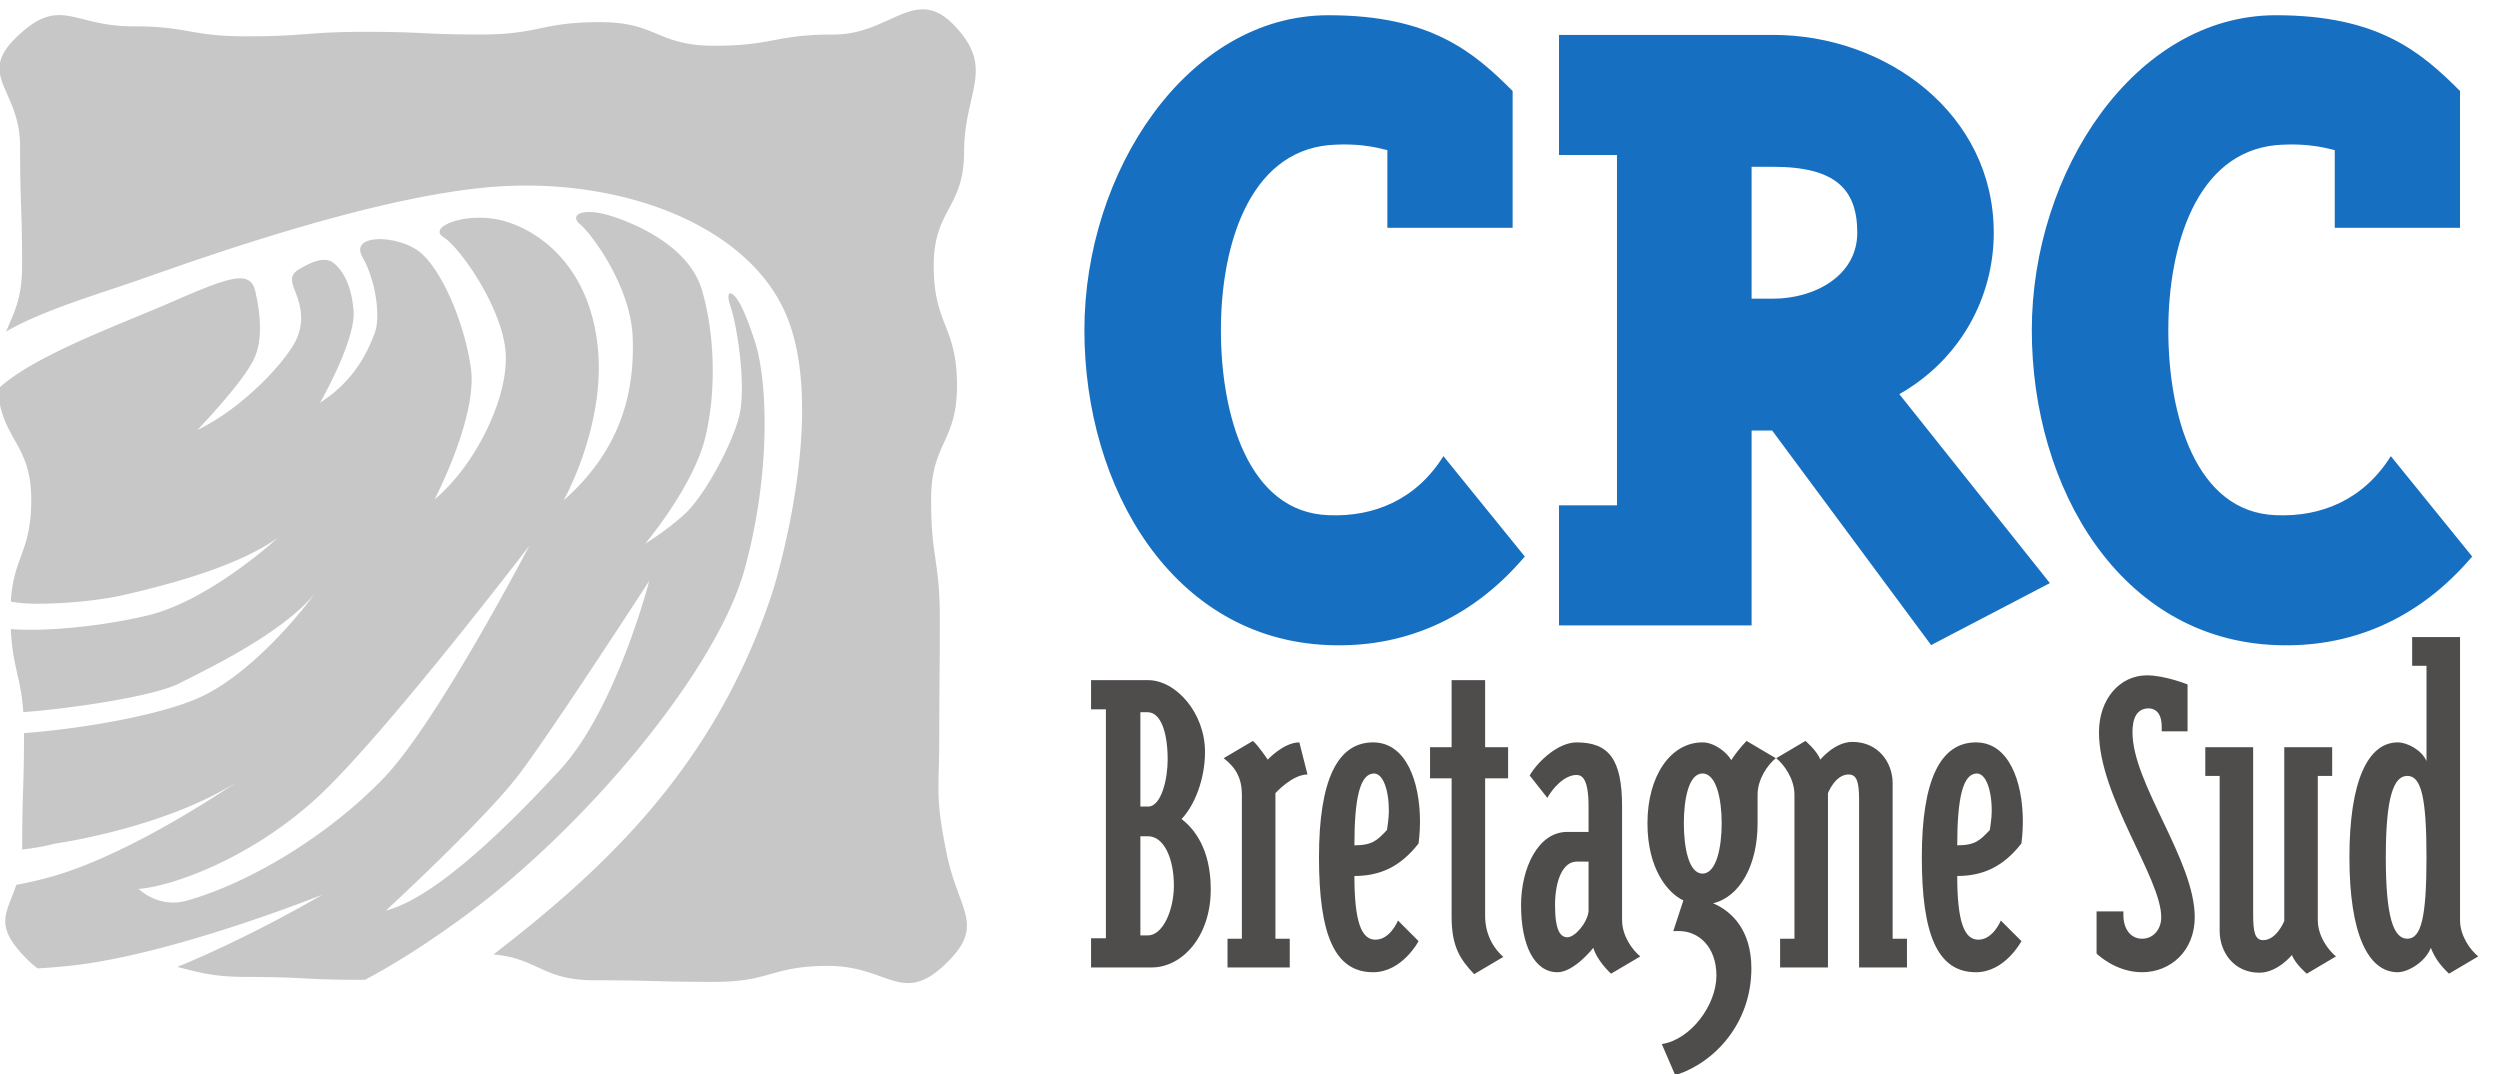
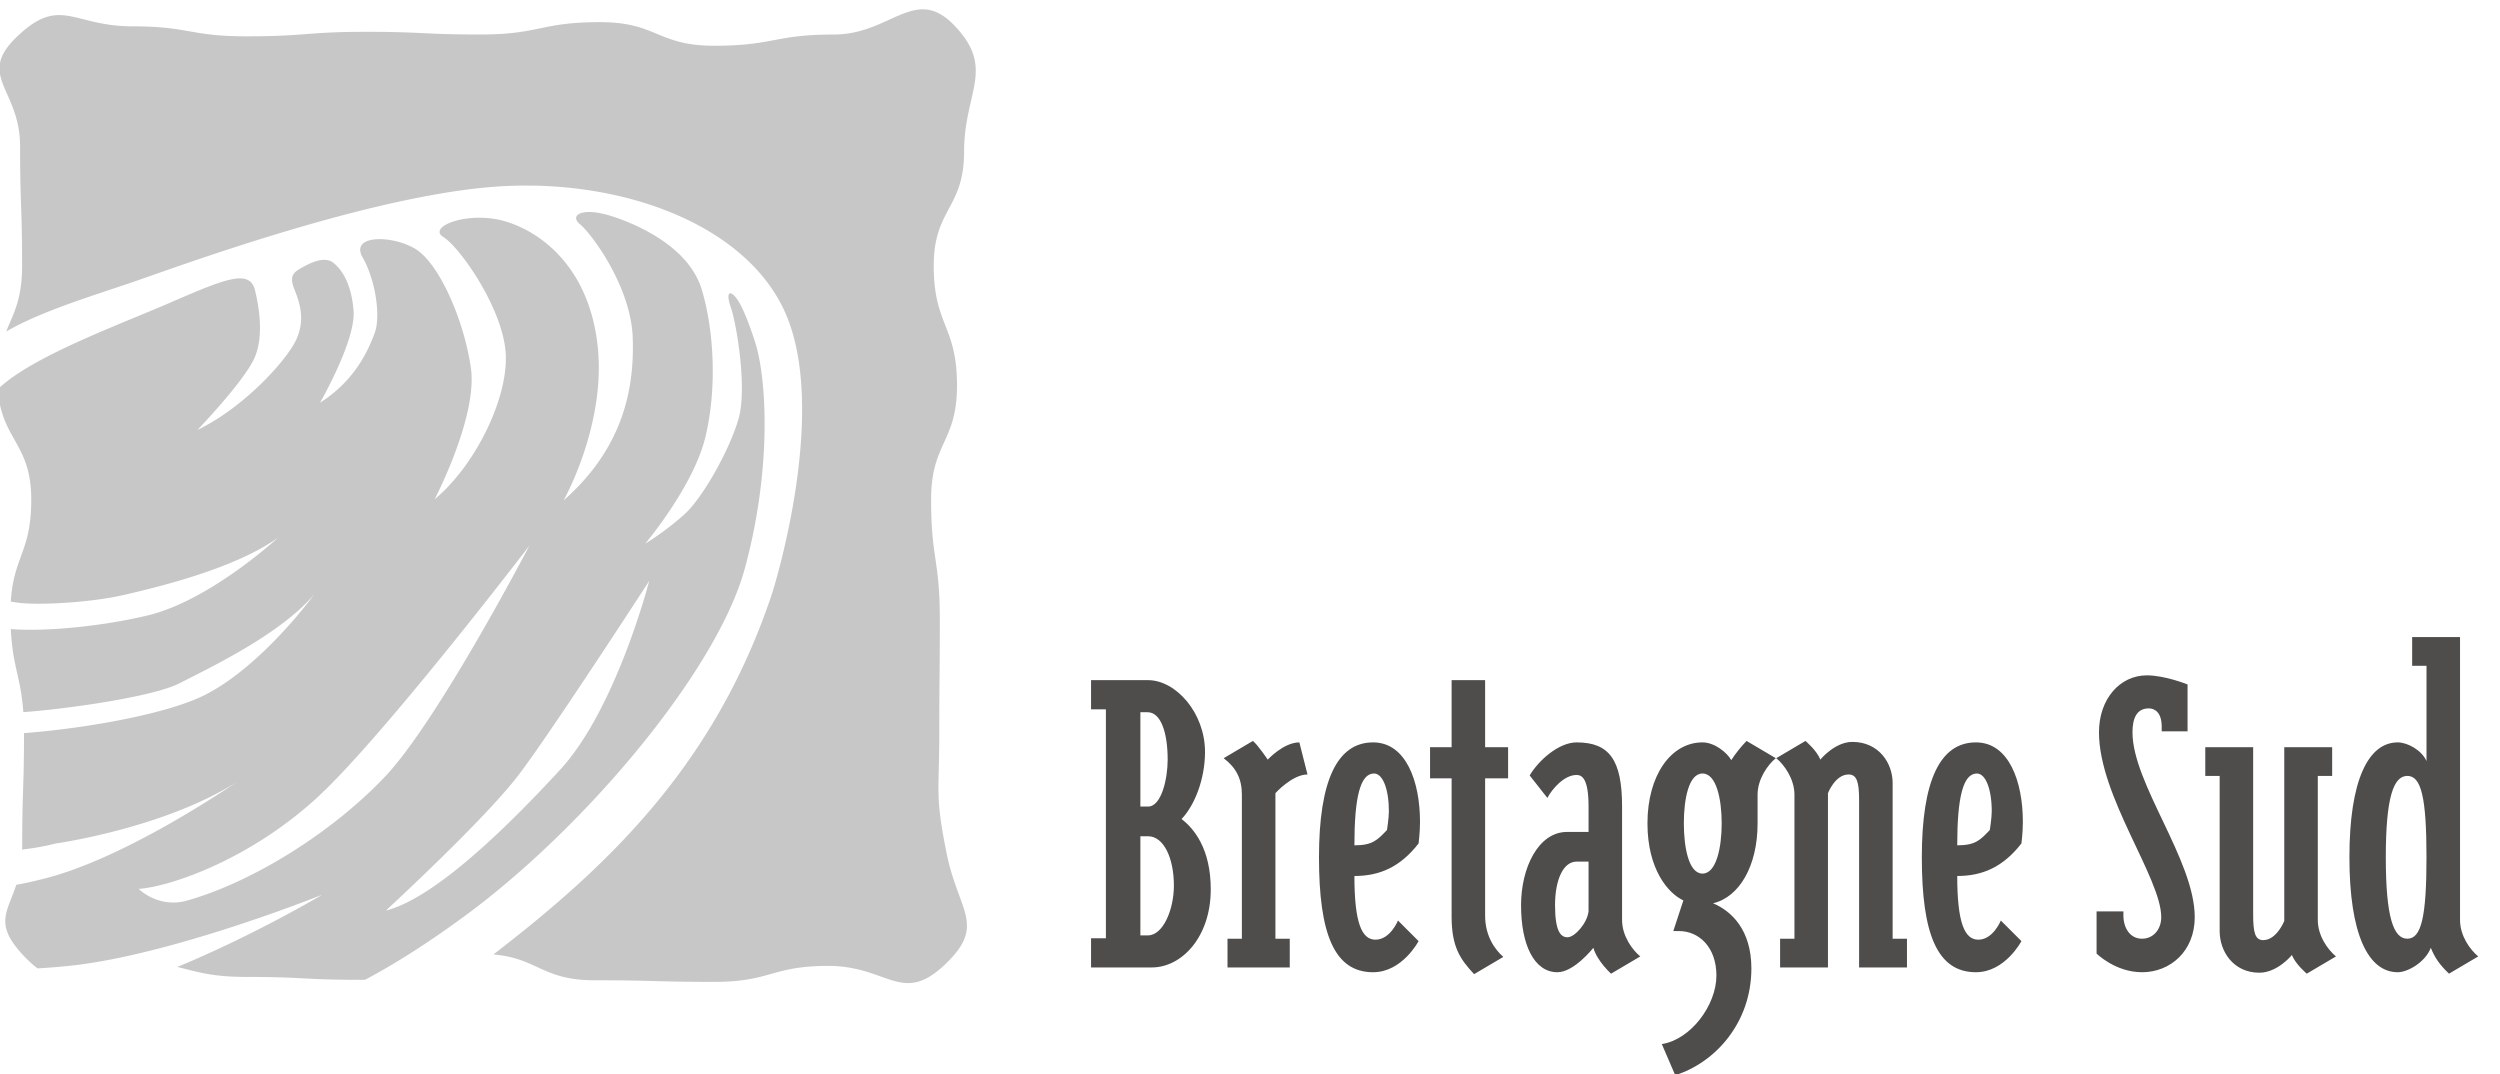
<svg xmlns="http://www.w3.org/2000/svg" width="232.71" height="100" viewBox="0 0 61.571 26.458" xml:space="preserve">
-   <path d="M1433.791 625.746c28.946 0 59.22 15.93 59.22 46.407 0 30.468-15.137 46.398-59.22 46.398h-15.129v-92.805Zm-150.654-145.429h40.79v246.54h-40.79v84.497h150.654c79.607 0 155.268-55.406 155.268-139.2 0-45.712-23.68-89.337-66.45-113.572l105.928-132.972-83.56-43.621-111.838 150.964h-14.477V395.836h-135.525v84.481M1615.834 603.593c0 111.49 72.377 221.608 171.726 221.608 71.692 0 101.958-25.618 129.6-53.323v-96.261h-88.158v54.706c-1.98 0-15.79 5.542-41.442 3.462-55.935-5.542-75.67-70.636-75.67-130.192 0-59.565 19.075-128.119 75.67-130.198 32.231-1.387 61.837 11.084 80.911 41.552l57.248-70.636c-38.817-45.703-87.522-64.409-138.159-62.322-109.22 4.142-171.726 110.105-171.726 221.604M949.171 603.593c0 111.49 72.374 221.608 171.732 221.608 71.708 0 101.966-25.618 129.607-53.323v-96.261h-88.157v54.706c-1.99 0-15.79 5.542-41.45 3.462-55.935-5.542-75.678-70.636-75.678-130.192 0-59.565 19.099-128.119 75.678-130.198 32.239-1.387 61.836 11.084 80.91 41.552l57.256-70.636c-38.817-45.703-87.513-64.409-138.166-62.322-109.23 4.142-171.732 110.105-171.732 221.604" style="fill:#176fc1;fill-opacity:1;fill-rule:nonzero;stroke:none;stroke-width:.825" transform="matrix(.035 0 0 -.035 -6.514 29.257)" />
  <path d="M1012.144 212.772c0 19.2-7.073 34.7-18.197 34.7h-5.387v-69.746h5.387c10.446 0 18.197 17.862 18.197 35.046zm-4.378 88.614c0 18.878-4.723 33.37-14.154 33.37h-5.052v-66.39h5.387c9.437 0 13.819 19.553 13.819 33.02zm-53.91-125.675h10.446v161.06h-10.446v20.553h40.091c19.543 0 40.102-22.907 40.102-50.543 0-19.2-7.411-37.732-16.507-47.18 8.757-6.738 20.543-20.891 20.543-49.521 0-33.692-20.543-54.922-41.439-54.922h-42.79v20.553M1047.181 302.402l20.56 12.139c3.706-3.047 10.44-13.155 10.44-13.155s11.127 12.139 22.253 12.139l5.72-22.585c-10.788 0-22.566-13.138-22.566-13.138v-102.43h10.086v-20.214h-43.794v20.215h10.102v101.414c0 11.132-4.027 18.877-12.801 25.615M1162.089 251.864s1.337 8.424 1.337 13.138c0 15.83-4.375 26.625-10.441 26.625-9.772 0-13.817-16.856-13.817-50.537 12.802 0 16.177 3.697 22.92 10.774zm7.742-63.692 14.493-14.482s-11.464-21.902-32.008-21.902c-27.303 0-38.074 26.954-38.074 80.87 0 53.913 12.802 80.867 38.074 80.867 23.234 0 33.015-27.63 33.015-55.938 0-7.415-1.007-15.17-1.007-15.17-12.801-16.497-27.287-22.907-45.156-22.907 0-32.676 5.043-44.815 14.832-44.815 10.433 0 15.83 13.477 15.83 13.477M1192.396 288.248v21.902h15.17v47.174h23.581V310.15h16.17v-21.902h-16.17v-96.69c0-14.838 7.42-24.278 12.802-28.991l-20.544-12.133c-9.78 10.446-15.839 19.216-15.839 40.44v97.374h-15.17M1295.51 229.628c-9.426 0-15.163-12.81-15.163-30.671 0-18.529 4.053-22.569 8.757-22.569 5.043 0 13.809 9.77 14.824 18.194v35.046zm44.817-66.716-20.56-12.14s-9.772 8.764-12.463 18.201c0 0-13.478-17.185-25.281-17.185-16.16 0-25.595 18.878-25.595 47.169 0 26.286 12.125 51.553 32.355 51.553h15.145v17.855c0 19.216-4.374 22.237-8.419 22.237-8.765 0-17.176-9.77-20.56-16.16l-12.463 15.831c6.414 10.775 20.569 23.252 33.023 23.252 22.92 0 32.008-12.14 32.008-45.16v-79.854c0-11.113 7.082-20.892 12.81-25.6M1384.12 221.203c9.781 0 13.487 18.522 13.487 35.378 0 16.846-3.706 35.046-13.486 35.046-9.773 0-13.14-18.2-13.14-35.046 0-16.856 3.367-35.378 13.14-35.378zm-38.742 35.378c0 33.692 16.5 56.944 38.743 56.944 8.427 0 17.2-7.084 20.23-12.477 2.352 3.717 6.734 9.44 10.77 13.493l20.569-12.14c-5.406-4.374-12.818-14.482-12.818-25.614V256.58c0-29.994-12.802-51.902-31.34-56.27 12.819-5.4 26.974-18.538 26.974-45.83 0-38.416-25.62-66.384-53.592-75.138l-9.442 21.908c20.23 3.024 38.43 27.292 38.43 48.184 0 20.215-12.48 31.322-26.289 31.322h-4.044l7.073 21.57c-10.779 5.045-25.264 21.9-25.264 54.254M1448.813 276.787c0 11.132-7.404 21.24-12.801 25.615l20.543 12.139s8.097-6.745 10.45-13.155c0 0 10.11 12.478 22.573 12.478 18.546 0 28.327-14.831 28.327-28.985V175.373h10.086v-20.215h-33.692v117.921c0 12.816-1.684 17.861-7.412 17.861-9.442 0-14.493-13.138-14.493-13.138V155.158h-33.683v20.215h10.102v101.414M1586.286 251.864s1.354 8.424 1.354 13.138c0 15.83-4.383 26.625-10.45 26.625-9.763 0-13.832-16.856-13.832-50.537 12.826 0 16.185 3.697 22.928 10.774zm7.75-63.692 14.494-14.482s-11.456-21.902-32.016-21.902c-27.27 0-38.074 26.954-38.074 80.87 0 53.913 12.818 80.867 38.074 80.867 23.267 0 33.023-27.63 33.023-55.938 0-7.415-1.007-15.17-1.007-15.17-12.818-16.497-27.295-22.907-45.172-22.907 0-32.676 5.084-44.815 14.84-44.815 10.449 0 15.838 13.477 15.838 13.477M1698.14 337.448c-8.765 0-11.464-7.416-11.464-16.852 0-36.056 43.81-89.952 43.81-130.07 0-23.907-17.192-38.738-37.075-38.738-18.852 0-32 13.138-32 13.138v29.656h18.876v-2.702c0-9.092 4.722-16.507 13.124-16.507 8.105 0 13.495 6.738 13.495 15.153 0 27.64-43.811 84.923-43.811 130.07 0 23.59 14.815 40.098 33.691 40.098 12.802 0 28.649-6.4 28.649-6.4v-33.015h-18.2v3.353c0 10.124-5.042 12.816-9.095 12.816M1817.075 188.511c0-11.113 7.066-20.892 12.794-25.6l-20.544-12.138s-8.088 6.748-10.44 13.154c0 0-10.111-12.477-22.913-12.477-18.2 0-27.955 14.824-27.955 29.307V289.94h-10.119v20.209h33.691V192.557c0-12.815 1.354-18.184 7.074-18.184 9.45 0 14.815 13.47 14.815 13.47V310.15h33.708v-20.21h-10.11V188.512M1864.93 232.658c0-42.132 5.39-57.285 15.154-57.285 9.78 0 13.478 15.153 13.478 57.285 0 42.113-3.697 57.283-13.478 57.283-9.764 0-15.154-15.17-15.154-57.283zm52.23-44.147c0-11.113 7.073-20.892 12.801-25.6l-20.56-12.138c-6.735 6.4-10.11 11.462-12.793 18.2-4.06-10.446-16.524-17.185-23.267-17.185-20.89 0-34.014 26.954-34.014 80.87 0 53.913 13.124 80.867 34.014 80.867 6.743 0 16.854-5.4 20.221-13.138v67.038h-10.094v20.222h33.692V188.51" style="fill:#4f4c4c;fill-opacity:1;fill-rule:nonzero;stroke:none;stroke-width:.825" transform="matrix(.035 0 0 -.035 -6.514 29.257)" />
  <path d="M847.064 319.877c0 40.14.374 40.14.374 80.311 0 42.117-6.133 42.117-6.133 84.226 0 40.154 18.23 40.154 18.23 80.287 0 42.13-16.388 42.13-16.388 84.249 0 40.159 21.372 40.159 21.372 80.292 0 42.13 22.347 58.138-6.74 88.628-27.69 29.058-44.73-6.245-84.878-6.245-42.114 0-42.114-7.9-84.23-7.9-40.147 0-40.147 16.614-80.316 16.614-42.116 0-42.116-8.695-84.23-8.695-40.148 0-40.148 1.886-80.295 1.886-42.13 0-42.13-3.169-84.23-3.169-40.162 0-40.162 7.028-80.301 7.028-42.123 0-50.635 21.882-81.122-7.18-29.072-27.698 2.067-36.877 2.067-77.01 0-42.13 1.428-42.13 1.428-84.25 0-24.112-6.226-33.762-11.2-46.31 25.811 15.018 65.758 26.615 93.463 36.31 40.269 14.082 172.32 61.873 257.54 66.03 85.17 4.155 168.862-27.821 196.515-87.586 32.47-70.192-8.38-198.44-8.38-198.44-40.062-121.023-115.538-192.51-196.318-254.671 31.171-2.586 34.324-18.152 71.12-18.152 42.123 0 42.123-1.128 84.26-1.128 40.133 0 40.133 11.236 80.285 11.236 42.11 0 51.817-27.921 82.286 1.144 29.059 27.711 9.227 37.054.993 78.072-8.318 41.294-5.172 42.3-5.172 84.423zM457.636 195.185s70.063 64.45 93.857 96.013c23.806 31.5 91.467 135.976 91.467 135.976s-23.16-89.887-62.618-132.79c-39.428-42.923-89.372-90.8-122.706-99.199zm-139.89 7.028c-20.203-5.739-34.066 8.222-34.066 8.222 23.33 1.644 80.157 21.698 127.22 65.755 47.049 44.083 147.685 175.713 147.685 175.713s-64.291-123.344-101.762-162.72c-37.457-39.383-93.057-73.945-139.077-86.97zm392.498 233.763c19.425 71.616 15.168 134.583 7.224 159.122 0 0-6.202 19.922-11.523 28.54-5.313 8.608-9.82 8.263-5.577-4.02 4.224-12.272 11.49-56.91 5.504-78.13-5.959-21.209-24.849-55.297-37.832-67.171-12.964-11.904-27.937-21.002-27.937-21.002s33.985 40.292 42.349 74.97c8.37 34.672 6.013 75.66-2.57 104.006-8.596 28.366-41.646 44.44-62.873 51.37-21.253 6.924-30.587.87-22.74-5.553 7.864-6.406 35.872-43.676 37.084-79.928 1.235-36.254-6.913-77.588-48.648-114.381 0 0 29.742 52.61 24.058 107.813-5.704 55.217-39.031 80.803-65.092 88.538-26.076 7.708-55.274-3.789-43.57-11.036 11.716-7.232 41.82-50.151 43.851-81.596 2.025-31.46-21.233-79.038-49.99-102.942 0 0 30.484 58.353 25.49 92.554-4.968 34.217-22.543 73.741-39.111 83.678-16.592 9.94-46.173 9.901-37.058-6.013 9.14-15.946 12.864-41.61 8.505-53.21-4.397-11.613-13.225-32.905-38.482-49.055 0 0 25.293 43.816 23.603 64.772-1.647 20.982-9.627 30.242-14.502 33.901-4.904 3.656-12.467 1.48-19.977-2.582-7.502-4.079-11.252-6.122-7.09-16.466 4.183-10.39 7.439-21.727 1.216-35.32-6.229-13.589-35.651-47.046-69.511-63.472 0 0 33.24 34.54 40.304 51.034 7.103 16.469 2.177 38.87.345 46.814-3.618 15.727-20.215 8.915-60.693-8.64-35.987-15.605-96.307-37.439-120.362-60.481 2.34-35.63 23.484-37.87 23.484-77.676 0-37.09-12.493-39.975-14.395-71.829a113.3 113.3 0 0 1 6.615-.95c13.368-1.484 49.023-.017 74.278 5.931 25.285 5.933 77.31 18.629 107.123 40.027 0 0-48.023-44.475-92.261-54.873-30.98-7.319-70.133-11.43-95.759-9.463 1.268-26.831 7.077-33.612 8.79-58.46 29.548 2.135 90.984 10.63 109.964 20.35 23.129 11.818 70.92 34.612 94.75 62.516 0 0-36.127-49.893-76.589-70.591-26.944-13.815-86.206-23.94-127.648-27.018 0-.055.01-.113.01-.177 0-40.157-1.287-40.157-1.287-80.296 0-.516-.048-.952-.055-1.451 7.18.79 14.88 2.031 23.585 4.233 0 0 75.927 10.581 127.722 43.386-23.723-15.933-84.623-54.712-134.07-67.673-7.867-2.048-14.944-3.628-21.334-4.788-6.423-19.657-15.918-27.728 5.548-50.263 3.492-3.66 6.613-6.449 9.485-8.544 6.539.396 13.487.918 21.147 1.692 72.062 7.135 179.08 50.135 179.08 50.135s-47.682-28.42-101.966-50.812c13.238-3.095 23.346-7.012 48.745-7.012 40.146 0 40.146-2.048 80.287-2.048 1.121 0 2.112.058 3.176.081 21.739 11.542 44.372 26.018 69.372 44.315 85.477 62.574 178.402 173.505 197.808 245.144" style="fill:#c8c7c7;fill-opacity:1;fill-rule:nonzero;stroke:none;stroke-width:.825" transform="matrix(.035 0 0 -.035 -6.514 29.257)" />
</svg>